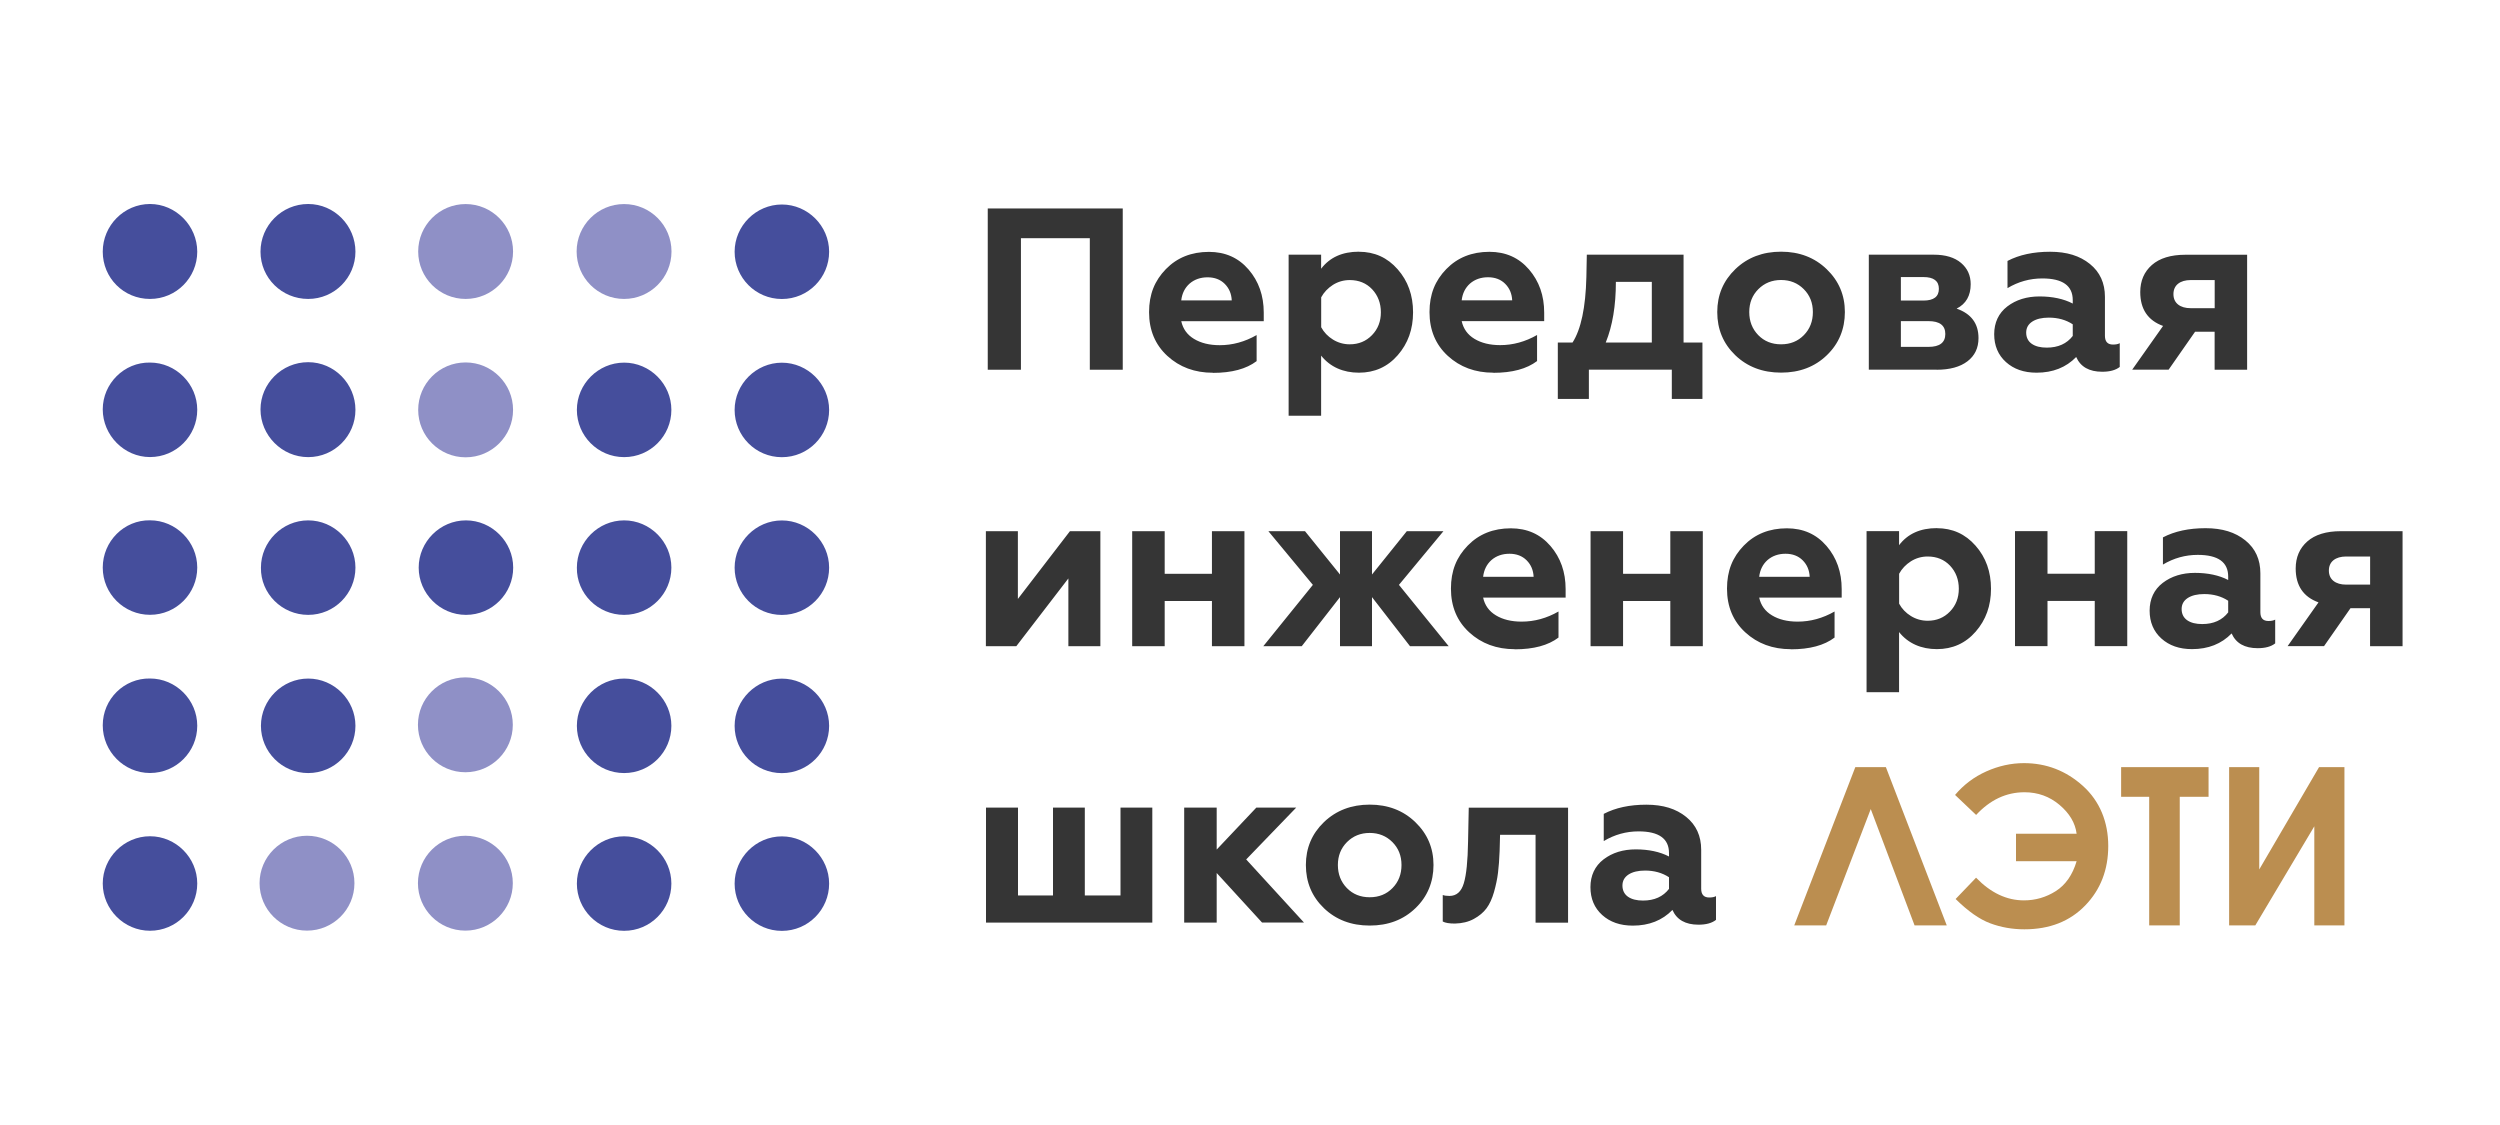
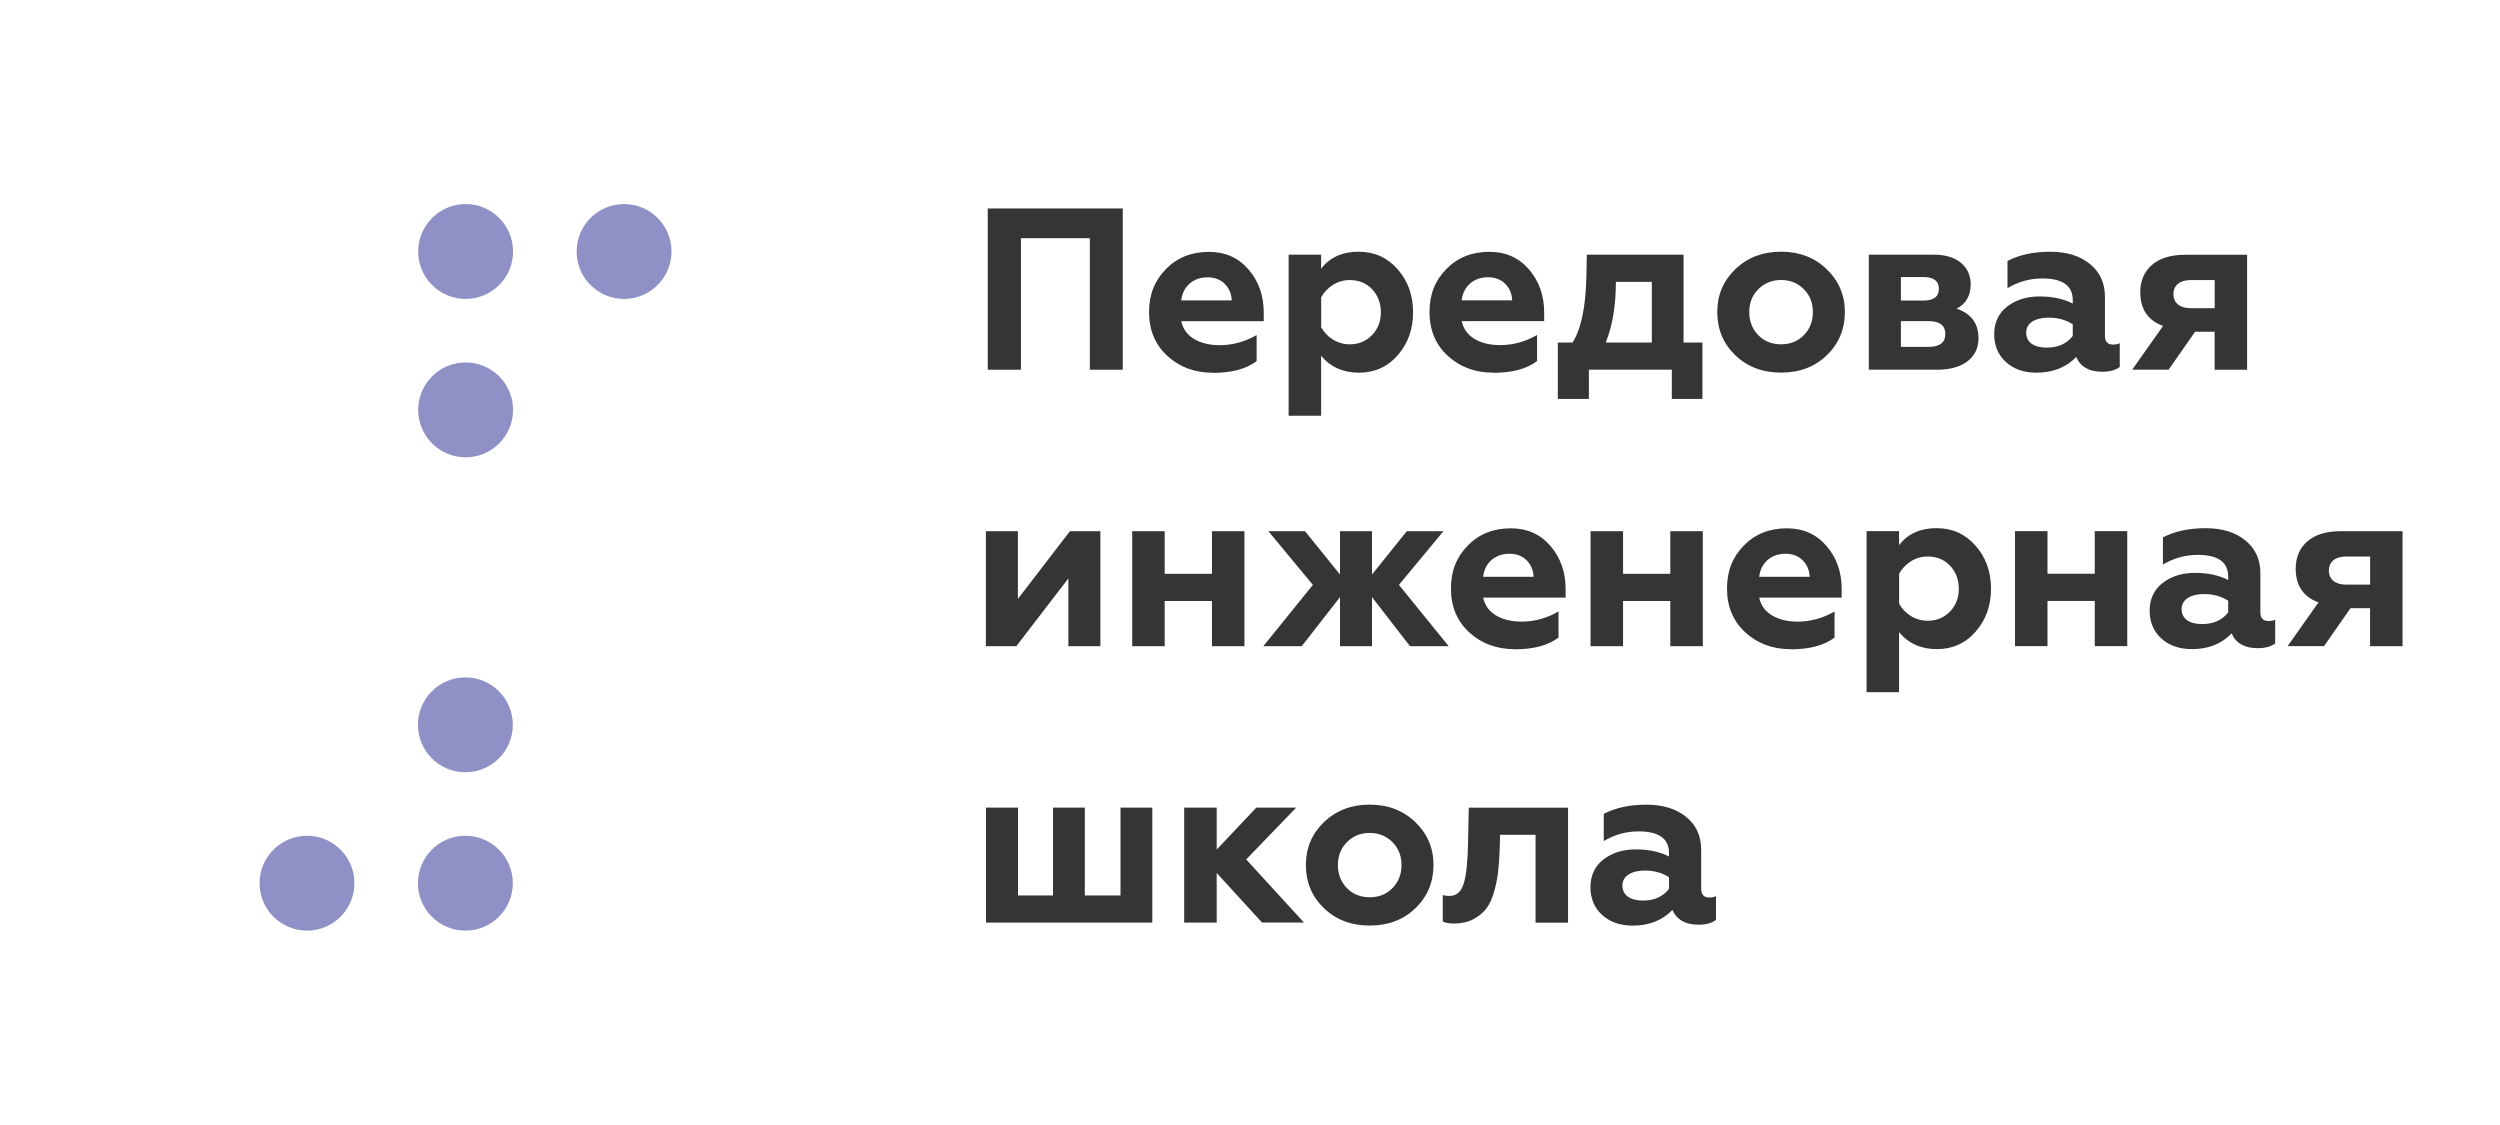
<svg xmlns="http://www.w3.org/2000/svg" version="1.1" id="Слой_1" x="0px" y="0px" viewBox="0 0 400 180" style="enable-background:new 0 0 400 180;" xml:space="preserve">
  <style type="text/css">
	.st0{fill:#8F90C6;}
	.st1{fill:#454E9C;}
	.st2{fill:#BB8E50;}
	.st3{fill:#353535;}
</style>
  <g id="a">
    <path class="st0" d="M107.44,40.24c0,4.19-3.4,7.59-7.59,7.59s-7.59-3.4-7.59-7.59s3.4-7.59,7.59-7.59S107.44,36.05,107.44,40.24z    M74.5,32.65c-4.19,0-7.59,3.4-7.59,7.59s3.4,7.59,7.59,7.59c4.19,0,7.59-3.4,7.59-7.59S78.69,32.65,74.5,32.65z M74.5,57.99   c-4.19,0-7.59,3.4-7.59,7.59s3.4,7.59,7.59,7.59c4.19,0,7.59-3.4,7.59-7.59S78.69,57.99,74.5,57.99z M49.12,148.9   c4.19,0,7.59-3.4,7.59-7.59s-3.4-7.59-7.59-7.59s-7.59,3.4-7.59,7.59S44.93,148.9,49.12,148.9z M74.46,148.9   c4.19,0,7.59-3.4,7.59-7.59s-3.4-7.59-7.59-7.59c-4.19,0-7.59,3.4-7.59,7.59S70.27,148.9,74.46,148.9z M74.46,123.56   c4.19,0,7.59-3.4,7.59-7.59s-3.4-7.59-7.59-7.59c-4.19,0-7.59,3.4-7.59,7.59S70.27,123.56,74.46,123.56z" />
-     <path class="st1" d="M16.44,40.27c0-4.21,3.42-7.63,7.56-7.63s7.56,3.49,7.56,7.63s-3.35,7.56-7.56,7.56S16.44,44.48,16.44,40.27z    M24,73.13c4.21,0,7.56-3.42,7.56-7.56s-3.42-7.56-7.56-7.56c-4.13-0.07-7.56,3.35-7.56,7.49S19.86,73.13,24,73.13z M24,98.37   c4.21,0,7.56-3.42,7.56-7.56s-3.42-7.56-7.56-7.56c-4.13-0.07-7.56,3.35-7.56,7.56S19.86,98.37,24,98.37z M24,123.68   c4.21,0,7.56-3.42,7.56-7.56s-3.42-7.56-7.56-7.56c-4.13-0.07-7.56,3.28-7.56,7.49S19.86,123.68,24,123.68z M24,148.92   c4.21,0,7.56-3.42,7.56-7.56s-3.42-7.56-7.56-7.56s-7.56,3.42-7.56,7.56S19.86,148.92,24,148.92z M49.31,47.83   c4.21,0,7.56-3.42,7.56-7.56s-3.35-7.63-7.56-7.63s-7.63,3.42-7.63,7.63S45.1,47.83,49.31,47.83z M49.31,73.14   c4.21,0,7.56-3.42,7.56-7.56s-3.35-7.63-7.56-7.63s-7.63,3.42-7.63,7.56S45.1,73.14,49.31,73.14z M49.31,98.38   c4.21,0,7.56-3.42,7.56-7.56s-3.42-7.56-7.56-7.56s-7.56,3.42-7.56,7.56C41.68,94.95,45.1,98.38,49.31,98.38z M49.31,123.69   c4.21,0,7.56-3.42,7.56-7.56s-3.42-7.56-7.56-7.56s-7.56,3.42-7.56,7.56S45.1,123.69,49.31,123.69z M74.55,98.38   c4.21,0,7.56-3.42,7.56-7.56s-3.42-7.56-7.56-7.56c-4.14,0-7.56,3.42-7.56,7.56S70.41,98.38,74.55,98.38z M99.86,73.14   c4.21,0,7.56-3.42,7.56-7.56s-3.42-7.56-7.56-7.56s-7.56,3.42-7.56,7.56S95.65,73.14,99.86,73.14z M99.86,98.38   c4.21,0,7.56-3.42,7.56-7.56s-3.42-7.56-7.56-7.56s-7.56,3.42-7.56,7.56C92.23,94.95,95.65,98.38,99.86,98.38z M99.86,123.69   c4.21,0,7.56-3.42,7.56-7.56s-3.42-7.56-7.56-7.56s-7.56,3.42-7.56,7.56S95.65,123.69,99.86,123.69z M99.86,148.93   c4.21,0,7.56-3.42,7.56-7.56s-3.42-7.56-7.56-7.56s-7.56,3.42-7.56,7.56S95.65,148.93,99.86,148.93z M125.1,47.84   c4.21,0,7.56-3.42,7.56-7.56s-3.42-7.56-7.56-7.56s-7.56,3.42-7.56,7.56S120.89,47.84,125.1,47.84z M125.1,73.15   c4.21,0,7.56-3.42,7.56-7.56s-3.42-7.56-7.56-7.56s-7.56,3.42-7.56,7.56S120.89,73.15,125.1,73.15z M125.1,98.39   c4.21,0,7.56-3.42,7.56-7.56s-3.42-7.56-7.56-7.56s-7.56,3.42-7.56,7.56C117.54,94.96,120.89,98.39,125.1,98.39z M125.1,123.7   c4.21,0,7.56-3.42,7.56-7.56s-3.42-7.56-7.56-7.56s-7.56,3.42-7.56,7.56S120.89,123.7,125.1,123.7z M125.1,148.94   c4.21,0,7.56-3.42,7.56-7.56s-3.42-7.56-7.56-7.56s-7.56,3.42-7.56,7.56S120.89,148.94,125.1,148.94z" />
  </g>
  <g id="b">
-     <path class="st2" d="M301.74,122.74l9.74,25.32h-5.15l-7.01-18.61l-7.13,18.61h-5.11l9.77-25.32H301.74z M323.84,122.1   c-2.04,0-4.05,0.44-6.02,1.32s-3.64,2.14-5.01,3.77l3.37,3.2c2.24-2.42,4.82-3.63,7.74-3.63c2.13,0,4,0.67,5.6,2.02   c1.6,1.35,2.52,2.89,2.74,4.62h-9.7v4.39h9.7c-0.65,2.19-1.76,3.78-3.32,4.78c-1.56,0.99-3.26,1.49-5.11,1.49   c-2.77,0-5.32-1.21-7.66-3.63l-3.27,3.41c1.97,1.95,3.82,3.25,5.54,3.89s3.54,0.96,5.46,0.96c4.03,0,7.27-1.27,9.73-3.81   c2.46-2.54,3.69-5.72,3.69-9.53s-1.35-7.17-4.05-9.6c-2.7-2.43-5.85-3.65-9.45-3.65L323.84,122.1z M339.38,127.49h4.49v20.57h4.89   v-20.57h4.61v-4.75h-13.99V127.49z M371.05,122.74l-9.57,16.37v-16.37h-4.82v25.32h4.19l9.44-15.85v15.85h4.82v-25.32H371.05z" />
-   </g>
+     </g>
  <g id="c">
    <path class="st3" d="M163.35,59.16h-5.31V33.35h21.6v25.81h-5.27V38.11h-11.02V59.16z M194.06,59.64c-2.9,0-5.33-0.9-7.28-2.69   c-1.95-1.79-2.93-4.13-2.93-7s0.9-5.05,2.69-6.89c1.79-1.84,4.09-2.76,6.89-2.76c2.61,0,4.72,0.94,6.34,2.82s2.43,4.18,2.43,6.91   v1.36H189c0.27,1.23,0.95,2.18,2.05,2.84s2.46,1,4.11,1c2.04,0,4.01-0.54,5.9-1.62v4.17c-1.65,1.25-3.98,1.88-7,1.88V59.64z    M189.01,48.06h8.07c-0.05-1.06-0.42-1.94-1.12-2.64s-1.62-1.05-2.75-1.05s-2.11,0.34-2.88,1.01c-0.76,0.68-1.2,1.57-1.33,2.67   L189.01,48.06z M217.43,40.28c2.48,0,4.55,0.93,6.19,2.8c1.65,1.87,2.47,4.17,2.47,6.89s-0.82,4.99-2.45,6.86   c-1.63,1.87-3.71,2.8-6.21,2.8s-4.6-0.91-6.05-2.73v9.62h-5.2V40.75h5.2V43c1.38-1.82,3.39-2.73,6.05-2.73V40.28z M215.96,44.81   c-0.98,0-1.88,0.26-2.69,0.77c-0.81,0.52-1.44,1.18-1.88,1.99v4.79c0.44,0.81,1.07,1.47,1.88,1.97s1.71,0.76,2.69,0.76   c1.42,0,2.61-0.49,3.56-1.47s1.42-2.2,1.42-3.65s-0.47-2.7-1.4-3.69C218.61,45.3,217.41,44.81,215.96,44.81z M238.93,59.63   c-2.9,0-5.33-0.9-7.28-2.69c-1.95-1.79-2.93-4.13-2.93-7s0.9-5.05,2.69-6.89c1.79-1.84,4.09-2.76,6.89-2.76   c2.61,0,4.72,0.94,6.34,2.82c1.62,1.88,2.43,4.18,2.43,6.91v1.36h-13.2c0.27,1.23,0.95,2.18,2.05,2.84s2.46,1,4.11,1   c2.04,0,4.01-0.54,5.9-1.62v4.17c-1.65,1.25-3.98,1.88-7,1.88L238.93,59.63z M233.88,48.05h8.07c-0.05-1.06-0.42-1.94-1.12-2.64   c-0.7-0.7-1.62-1.05-2.75-1.05s-2.11,0.34-2.88,1.01c-0.76,0.68-1.2,1.57-1.33,2.67L233.88,48.05z M254.23,63.83h-4.98V54.8h2.36   c1.35-2.11,2.09-5.6,2.21-10.47l0.07-3.58h15.48V54.8h3.02v9.03h-4.9v-4.68h-13.27v4.68L254.23,63.83z M256.92,54.8h7.37v-9.7   h-5.75C258.54,48.91,258,52.14,256.92,54.8z M274.76,49.93c0-2.73,0.97-5.02,2.91-6.88s4.38-2.78,7.3-2.78s5.36,0.93,7.3,2.8   s2.91,4.15,2.91,6.86s-0.96,5.06-2.89,6.91c-1.93,1.86-4.37,2.78-7.32,2.78s-5.39-0.93-7.32-2.78   C275.72,54.98,274.76,52.68,274.76,49.93L274.76,49.93z M279.88,49.93c0,1.47,0.48,2.7,1.44,3.69c0.96,0.98,2.17,1.47,3.65,1.47   s2.69-0.49,3.65-1.47s1.44-2.21,1.44-3.69s-0.49-2.7-1.46-3.67s-2.18-1.46-3.63-1.46s-2.66,0.49-3.63,1.46   C280.37,47.23,279.88,48.45,279.88,49.93z M309.85,59.15h-10.84v-18.4h10.4c1.87,0,3.32,0.44,4.35,1.31   c1.03,0.87,1.55,2.01,1.55,3.41c0,1.84-0.75,3.15-2.25,3.91c2.33,0.81,3.5,2.38,3.5,4.72c0,1.57-0.59,2.81-1.77,3.71   c-1.18,0.9-2.83,1.35-4.94,1.35V59.15z M304.14,44.33v3.76h3.61c1.65,0,2.47-0.63,2.47-1.88s-0.82-1.88-2.47-1.88   C307.75,44.33,304.14,44.33,304.14,44.33z M304.14,51.37v4.13h4.42c1.79,0,2.69-0.69,2.69-2.06s-0.9-2.06-2.69-2.06h-4.42V51.37z    M338.09,55.13c0.44,0,0.8-0.07,1.07-0.22v3.8c-0.66,0.52-1.6,0.77-2.8,0.77c-2.09,0-3.48-0.79-4.17-2.36   c-1.62,1.67-3.74,2.51-6.34,2.51c-2.02,0-3.65-0.57-4.9-1.7s-1.88-2.62-1.88-4.46s0.7-3.37,2.1-4.44s3.12-1.6,5.16-1.6   s3.86,0.38,5.31,1.14v-0.55c0-2.31-1.62-3.47-4.87-3.47c-1.99,0-3.85,0.52-5.57,1.55v-4.35c1.87-0.98,4.14-1.47,6.82-1.47   s4.75,0.65,6.36,1.95s2.41,3.06,2.41,5.27v6.23c0,0.93,0.43,1.4,1.29,1.4H338.09z M331.64,53.73v-1.84   c-1.08-0.71-2.36-1.07-3.83-1.07c-1.11,0-1.99,0.21-2.64,0.63c-0.65,0.42-0.98,1.01-0.98,1.77s0.3,1.38,0.89,1.79   c0.59,0.41,1.39,0.61,2.4,0.61c1.82,0,3.21-0.63,4.17-1.88L331.64,53.73z M346.98,59.15h-5.83l4.94-7   c-2.43-0.88-3.65-2.69-3.65-5.42c0-1.79,0.62-3.24,1.86-4.33s3.03-1.64,5.36-1.64h9.88v18.4h-5.2v-6.08h-3.13l-4.24,6.08   L346.98,59.15z M350.52,49.31h3.83v-4.5h-3.83c-0.86,0-1.54,0.2-2.03,0.59s-0.74,0.95-0.74,1.66s0.25,1.27,0.74,1.66   S349.66,49.31,350.52,49.31z M162.61,103.39h-4.87v-18.4h5.12v10.84l8.33-10.84h4.87v18.4h-5.12V92.55L162.61,103.39z    M186.35,103.39h-5.2v-18.4h5.2v6.82h7.56v-6.82h5.2v18.4h-5.2v-7.23h-7.56V103.39z M208.29,103.39h-6.16l7.93-9.81l-7.12-8.59   h5.86l5.6,6.93v-6.93h5.12v6.93l5.57-6.93h5.86l-7.12,8.59l7.96,9.81h-6.19l-6.08-7.85v7.85h-5.12v-7.85l-6.12,7.85H208.29z    M242.36,103.87c-2.9,0-5.33-0.9-7.28-2.69s-2.93-4.13-2.93-7s0.9-5.05,2.69-6.89c1.79-1.84,4.09-2.76,6.89-2.76   c2.61,0,4.72,0.94,6.34,2.82s2.43,4.18,2.43,6.91v1.36h-13.2c0.27,1.23,0.95,2.18,2.05,2.84c1.09,0.66,2.46,1,4.11,1   c2.04,0,4.01-0.54,5.9-1.62v4.17c-1.65,1.25-3.98,1.88-7,1.88V103.87z M237.31,92.29h8.07c-0.05-1.06-0.42-1.94-1.12-2.64   c-0.7-0.7-1.62-1.05-2.75-1.05s-2.11,0.34-2.88,1.01c-0.76,0.68-1.2,1.57-1.33,2.67L237.31,92.29z M259.69,103.39h-5.2v-18.4h5.2   v6.82h7.56v-6.82h5.2v18.4h-5.2v-7.23h-7.56V103.39z M286.53,103.87c-2.9,0-5.33-0.9-7.28-2.69s-2.93-4.13-2.93-7   s0.9-5.05,2.69-6.89s4.09-2.76,6.89-2.76c2.61,0,4.72,0.94,6.34,2.82s2.43,4.18,2.43,6.91v1.36h-13.2   c0.27,1.23,0.95,2.18,2.05,2.84c1.09,0.66,2.46,1,4.11,1c2.04,0,4.01-0.54,5.9-1.62v4.17c-1.65,1.25-3.98,1.88-7,1.88   L286.53,103.87z M281.48,92.29h8.07c-0.05-1.06-0.42-1.94-1.12-2.64c-0.7-0.7-1.62-1.05-2.75-1.05s-2.11,0.34-2.88,1.01   c-0.76,0.68-1.2,1.57-1.33,2.67L281.48,92.29z M309.9,84.51c2.48,0,4.55,0.93,6.19,2.8c1.65,1.87,2.47,4.17,2.47,6.89   s-0.82,4.99-2.45,6.86s-3.71,2.8-6.21,2.8s-4.6-0.91-6.05-2.73v9.62h-5.2V84.98h5.2v2.25c1.38-1.82,3.39-2.73,6.05-2.73V84.51z    M308.43,89.04c-0.98,0-1.88,0.26-2.69,0.77c-0.81,0.52-1.44,1.18-1.88,1.99v4.79c0.44,0.81,1.07,1.47,1.88,1.97   s1.71,0.76,2.69,0.76c1.42,0,2.61-0.49,3.56-1.47s1.42-2.2,1.42-3.65s-0.47-2.7-1.4-3.69C311.08,89.53,309.88,89.04,308.43,89.04   L308.43,89.04z M327.6,103.38h-5.2v-18.4h5.2v6.82h7.56v-6.82h5.2v18.4h-5.2v-7.23h-7.56V103.38z M362.96,99.36   c0.44,0,0.8-0.07,1.07-0.22v3.8c-0.66,0.52-1.6,0.77-2.8,0.77c-2.09,0-3.48-0.79-4.17-2.36c-1.62,1.67-3.74,2.51-6.34,2.51   c-2.02,0-3.65-0.57-4.9-1.7s-1.88-2.62-1.88-4.46s0.7-3.37,2.1-4.44s3.12-1.6,5.16-1.6s3.86,0.38,5.31,1.14v-0.55   c0-2.31-1.62-3.47-4.87-3.47c-1.99,0-3.85,0.52-5.57,1.55v-4.35c1.87-0.98,4.14-1.47,6.82-1.47s4.75,0.65,6.36,1.95   c1.61,1.3,2.41,3.06,2.41,5.27v6.23c0,0.93,0.43,1.4,1.29,1.4H362.96z M356.51,97.96v-1.84c-1.08-0.71-2.36-1.07-3.83-1.07   c-1.11,0-1.99,0.21-2.64,0.63c-0.65,0.42-0.98,1.01-0.98,1.77s0.3,1.38,0.89,1.79s1.39,0.61,2.4,0.61c1.82,0,3.21-0.63,4.17-1.88   L356.51,97.96z M371.85,103.38h-5.83l4.94-7c-2.43-0.88-3.65-2.69-3.65-5.42c0-1.79,0.62-3.24,1.86-4.33   c1.24-1.09,3.03-1.64,5.36-1.64h9.88v18.4h-5.2v-6.08h-3.13l-4.24,6.08L371.85,103.38z M375.39,93.54h3.83v-4.5h-3.83   c-0.86,0-1.54,0.2-2.03,0.59s-0.74,0.95-0.74,1.66s0.25,1.27,0.74,1.66S374.53,93.54,375.39,93.54z M184.38,147.62h-26.62v-18.4   h5.12v14.05h5.6v-14.05h5.09v14.05h5.71v-14.05h5.09v18.4L184.38,147.62z M194.67,147.62h-5.2v-18.4h5.2v6.71l6.34-6.71h6.38   l-8,8.29l9.25,10.1h-6.71l-7.26-7.93v7.93V147.62z M208.94,138.4c0-2.73,0.97-5.02,2.91-6.88c1.94-1.85,4.38-2.78,7.3-2.78   s5.36,0.93,7.3,2.8s2.91,4.15,2.91,6.86s-0.96,5.06-2.89,6.91c-1.93,1.86-4.37,2.78-7.32,2.78s-5.39-0.93-7.32-2.78   C209.9,143.45,208.94,141.15,208.94,138.4z M214.06,138.4c0,1.47,0.48,2.7,1.44,3.69c0.96,0.98,2.17,1.47,3.65,1.47   s2.69-0.49,3.65-1.47c0.96-0.98,1.44-2.21,1.44-3.69s-0.49-2.7-1.46-3.67s-2.18-1.46-3.63-1.46s-2.66,0.49-3.63,1.46   S214.06,136.92,214.06,138.4L214.06,138.4z M245.69,133.57h-5.68l-0.07,2.58c-0.05,1.35-0.14,2.52-0.26,3.5s-0.34,2.01-0.64,3.08   c-0.31,1.07-0.71,1.94-1.2,2.6c-0.49,0.66-1.17,1.23-2.03,1.7s-1.87,0.71-3.02,0.74c-0.91,0-1.56-0.11-1.95-0.33v-4.24   c0.27,0.1,0.63,0.15,1.07,0.15c1.13,0,1.9-0.68,2.3-2.03c0.41-1.35,0.63-3.58,0.68-6.67l0.11-5.42h15.89v18.4h-5.2v-14.05V133.57z    M273.49,143.6c0.44,0,0.8-0.07,1.07-0.22v3.8c-0.66,0.52-1.6,0.77-2.8,0.77c-2.09,0-3.48-0.79-4.17-2.36   c-1.62,1.67-3.74,2.51-6.34,2.51c-2.02,0-3.65-0.57-4.9-1.7c-1.25-1.13-1.88-2.62-1.88-4.46s0.7-3.37,2.1-4.44s3.12-1.6,5.16-1.6   s3.86,0.38,5.31,1.14v-0.55c0-2.31-1.62-3.47-4.87-3.47c-1.99,0-3.85,0.52-5.57,1.55v-4.35c1.87-0.98,4.14-1.47,6.82-1.47   s4.75,0.65,6.36,1.95c1.61,1.3,2.41,3.06,2.41,5.27v6.23c0,0.93,0.43,1.4,1.29,1.4L273.49,143.6z M267.04,142.2v-1.84   c-1.08-0.71-2.36-1.07-3.83-1.07c-1.11,0-1.99,0.21-2.64,0.63c-0.65,0.42-0.98,1.01-0.98,1.77s0.3,1.38,0.89,1.79   s1.39,0.61,2.4,0.61c1.82,0,3.21-0.63,4.17-1.88L267.04,142.2z" />
  </g>
</svg>